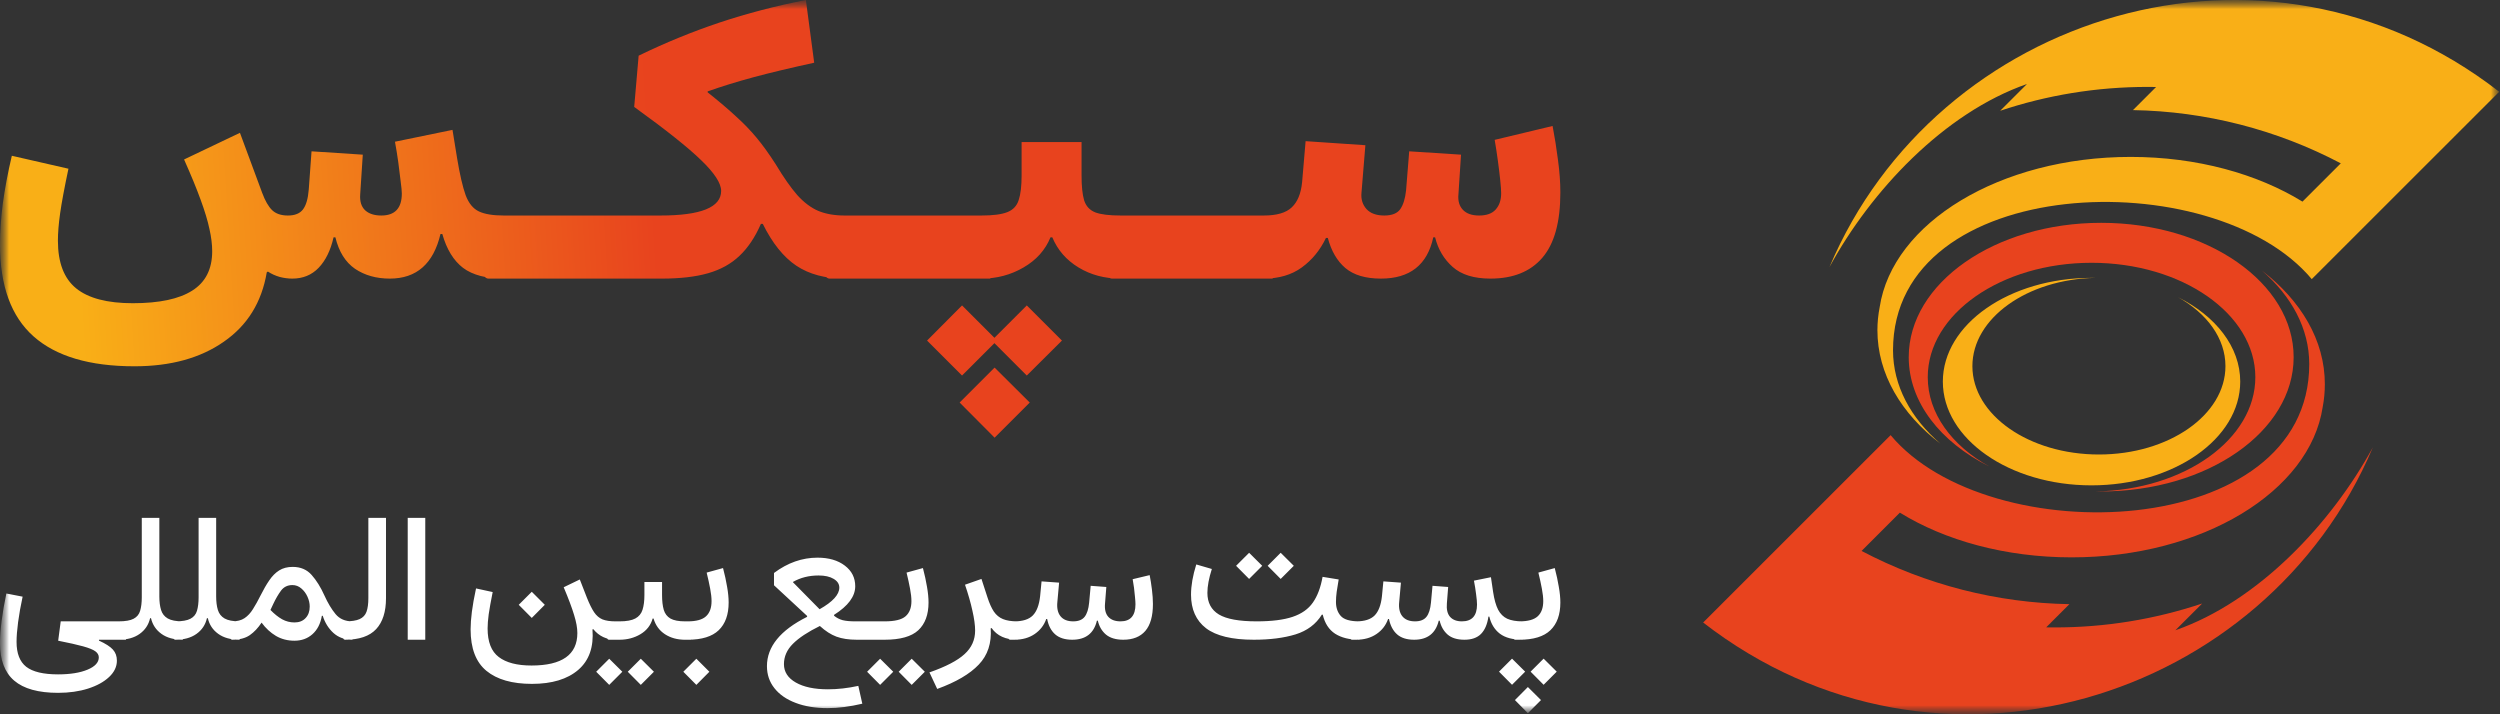
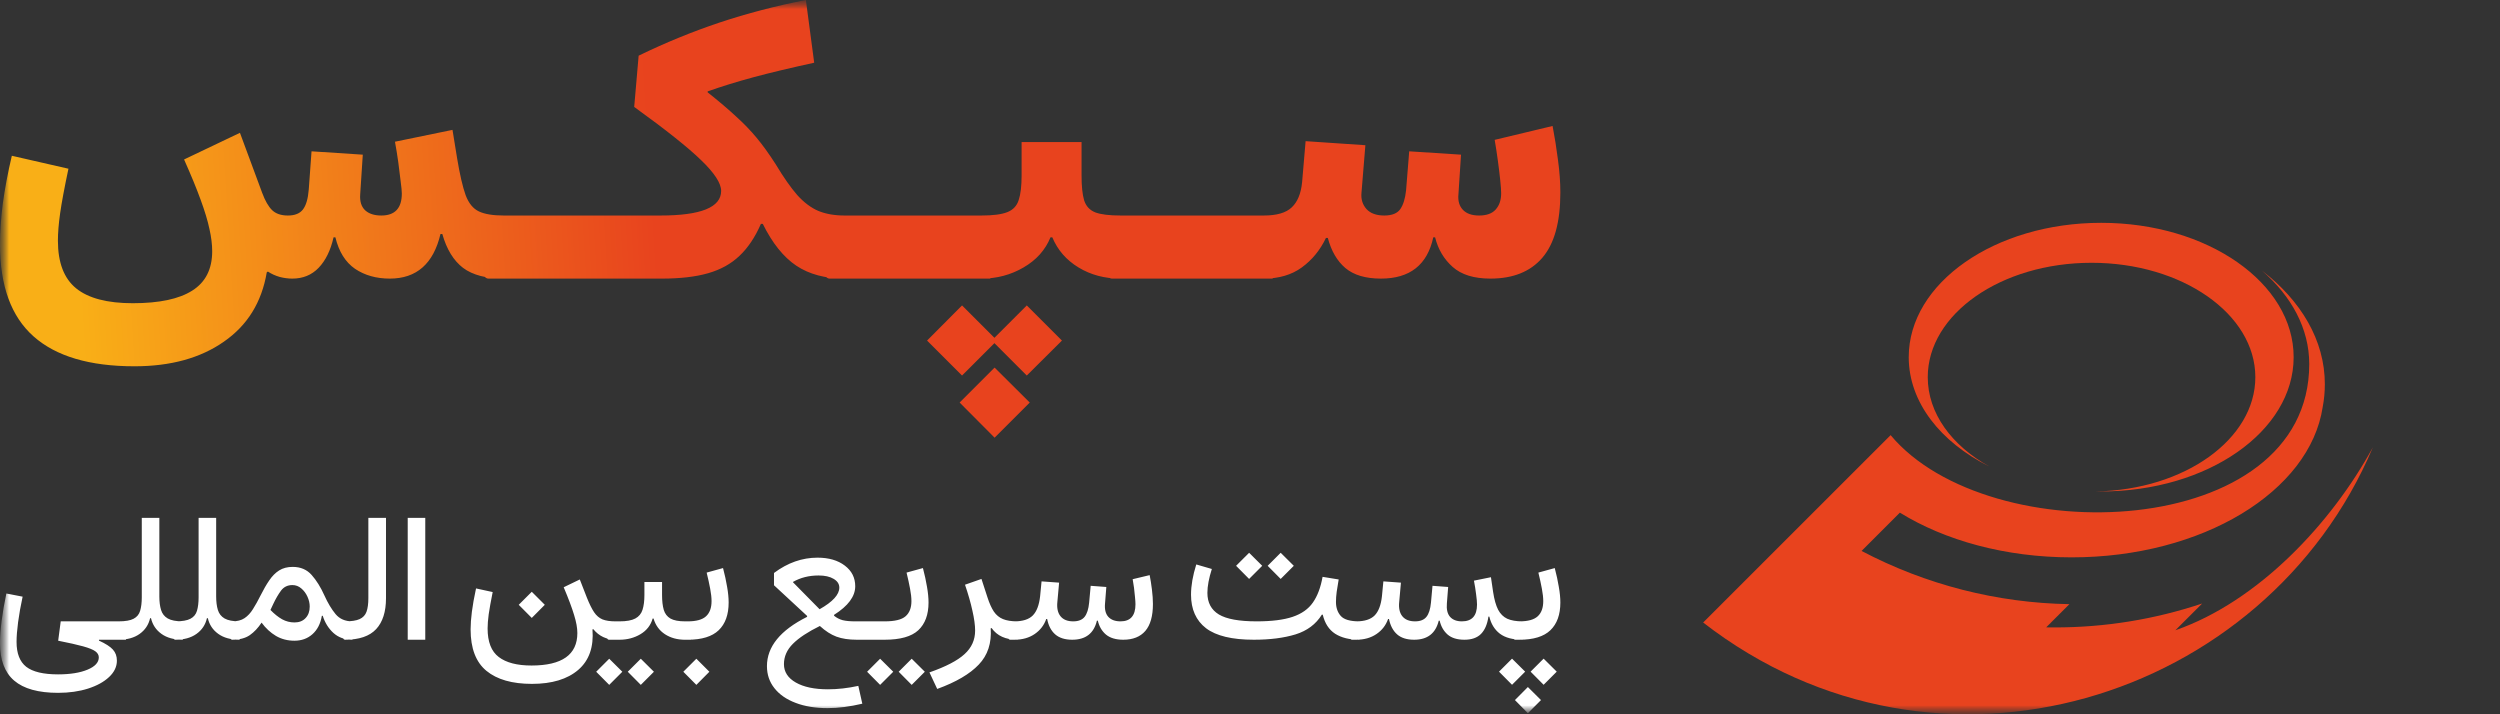
<svg xmlns="http://www.w3.org/2000/svg" width="140" height="40" viewBox="0 0 140 40" fill="none">
  <rect x="0" y="0" width="140" height="40" fill="#333333" stroke="none" />
  <g clip-path="url(#clip0_896_2)">
    <mask id="mask0_896_2" style="mask-type:luminance" maskUnits="userSpaceOnUse" x="0" y="0" width="140" height="40">
      <path d="M140 0H0V40H140V0Z" fill="white" />
    </mask>
    <g mask="url(#mask0_896_2)">
      <mask id="mask1_896_2" style="mask-type:luminance" maskUnits="userSpaceOnUse" x="0" y="0" width="140" height="40">
        <path d="M140 0H0V40H140V0Z" fill="white" />
      </mask>
      <g mask="url(#mask1_896_2)">
        <path d="M24.667 13.105C24.273 14.77 23.327 15.602 21.828 15.602C21.075 15.602 20.426 15.419 19.881 15.053C19.342 14.68 18.976 14.093 18.782 13.292H18.679C18.513 14.024 18.233 14.594 17.84 15.001C17.453 15.402 16.962 15.602 16.369 15.602C16.141 15.602 15.906 15.571 15.664 15.509C15.422 15.44 15.201 15.339 15.001 15.208L14.939 15.25C14.656 16.928 13.854 18.223 12.535 19.135C11.223 20.053 9.555 20.512 7.532 20.512C5.018 20.512 3.132 19.953 1.875 18.834C0.625 17.722 0 16.009 0 13.696C0 12.998 0.052 12.238 0.155 11.416C0.266 10.588 0.435 9.69 0.663 8.723L3.833 9.448C3.605 10.525 3.45 11.358 3.367 11.945C3.284 12.532 3.243 13.043 3.243 13.478C3.243 14.707 3.584 15.598 4.268 16.151C4.952 16.703 6.009 16.98 7.438 16.98C8.916 16.98 10.025 16.745 10.764 16.275C11.51 15.806 11.883 15.07 11.883 14.069C11.883 13.689 11.831 13.271 11.727 12.815C11.631 12.359 11.468 11.821 11.24 11.199C11.012 10.57 10.702 9.814 10.308 8.93L13.437 7.438L14.68 10.795C14.846 11.244 15.032 11.568 15.239 11.769C15.447 11.969 15.74 12.069 16.12 12.069C16.507 12.069 16.786 11.959 16.959 11.738C17.139 11.51 17.249 11.133 17.291 10.608L17.446 8.474L20.316 8.661L20.171 10.888C20.143 11.275 20.233 11.568 20.44 11.769C20.654 11.969 20.958 12.069 21.352 12.069C22.118 12.069 22.502 11.658 22.502 10.836C22.502 10.705 22.481 10.484 22.439 10.173C22.405 9.856 22.36 9.497 22.305 9.096C22.25 8.695 22.187 8.309 22.118 7.936L25.34 7.273L25.599 8.868C25.751 9.78 25.91 10.467 26.076 10.93C26.248 11.386 26.497 11.689 26.822 11.841C27.146 11.993 27.609 12.069 28.21 12.069V15.602C27.229 15.602 26.469 15.402 25.931 15.001C25.399 14.594 25.012 13.961 24.77 13.105H24.667ZM27.361 12.069H36.354V15.602H27.361C27.209 15.602 27.092 15.485 27.009 15.25C26.926 15.008 26.885 14.531 26.885 13.82C26.885 13.109 26.926 12.639 27.009 12.411C27.092 12.183 27.209 12.069 27.361 12.069ZM42.612 12.535C42.287 13.281 41.886 13.879 41.41 14.328C40.94 14.777 40.353 15.101 39.649 15.302C38.951 15.502 38.091 15.602 37.069 15.602H35.505C35.339 15.602 35.218 15.467 35.142 15.198C35.066 14.922 35.028 14.469 35.028 13.841C35.028 13.205 35.066 12.753 35.142 12.484C35.218 12.207 35.339 12.069 35.505 12.069H36.986C39.252 12.069 40.384 11.61 40.384 10.691C40.384 10.263 40.011 9.69 39.266 8.972C38.526 8.253 37.276 7.259 35.515 5.988L35.764 3.118C37.256 2.393 38.765 1.775 40.291 1.264C41.824 0.753 43.437 0.332 45.129 0L45.595 3.512C44.235 3.809 43.095 4.082 42.177 4.33C41.258 4.579 40.408 4.841 39.628 5.118V5.17C40.27 5.681 40.802 6.133 41.224 6.527C41.652 6.913 42.035 7.311 42.373 7.718C42.712 8.126 43.068 8.619 43.44 9.2C43.876 9.925 44.276 10.498 44.642 10.919C45.015 11.334 45.409 11.631 45.823 11.81C46.245 11.983 46.735 12.069 47.294 12.069H47.305V15.602H47.294C46.217 15.602 45.316 15.36 44.59 14.877C43.872 14.393 43.247 13.613 42.715 12.535H42.612ZM46.466 12.069H55.459V15.602H46.466C46.315 15.602 46.197 15.485 46.114 15.25C46.031 15.008 45.99 14.531 45.99 13.82C45.99 13.109 46.031 12.639 46.114 12.411C46.197 12.183 46.315 12.069 46.466 12.069ZM51.916 19.072L53.874 17.104L55.688 18.917L57.5 17.104L59.469 19.072L57.5 21.03L55.688 19.217L53.874 21.03L51.916 19.072ZM53.74 22.543L55.698 20.585L57.666 22.543L55.698 24.511L53.74 22.543ZM60.567 9.821C60.567 10.429 60.615 10.895 60.712 11.22C60.816 11.544 61.023 11.769 61.334 11.893C61.645 12.011 62.121 12.069 62.763 12.069H63.115V15.602H62.742C61.865 15.602 61.085 15.395 60.401 14.98C59.717 14.566 59.227 14.003 58.93 13.292H58.827C58.536 14.003 58.032 14.566 57.314 14.98C56.603 15.395 55.819 15.602 54.962 15.602H54.61C54.437 15.602 54.316 15.464 54.248 15.187C54.172 14.904 54.134 14.448 54.134 13.82C54.134 13.198 54.172 12.753 54.248 12.484C54.316 12.207 54.437 12.069 54.61 12.069H54.962C55.605 12.069 56.085 12.007 56.402 11.883C56.727 11.758 56.941 11.534 57.045 11.209C57.155 10.885 57.21 10.422 57.21 9.821V7.956H60.567V9.821ZM62.277 12.069H71.269V15.602H62.277C62.125 15.602 62.008 15.485 61.925 15.25C61.842 15.008 61.801 14.531 61.801 13.82C61.801 13.109 61.842 12.639 61.925 12.411C62.008 12.183 62.125 12.069 62.277 12.069ZM77.517 12.069C77.952 12.069 78.253 11.948 78.419 11.707C78.584 11.465 78.692 11.116 78.74 10.66L78.916 8.474L81.817 8.661L81.672 10.888C81.637 11.247 81.72 11.534 81.92 11.748C82.121 11.962 82.424 12.069 82.832 12.069C83.246 12.069 83.554 11.959 83.754 11.738C83.961 11.51 84.065 11.206 84.065 10.826C84.065 10.667 84.047 10.422 84.013 10.09C83.978 9.752 83.933 9.382 83.878 8.982C83.823 8.574 83.764 8.191 83.702 7.832L86.945 7.055C87.063 7.663 87.162 8.295 87.246 8.951C87.335 9.6 87.38 10.211 87.38 10.785C87.38 12.442 87.041 13.661 86.364 14.442C85.695 15.215 84.728 15.602 83.464 15.602C82.545 15.602 81.841 15.384 81.35 14.949C80.86 14.514 80.532 13.961 80.366 13.292H80.263C79.931 14.832 78.954 15.602 77.331 15.602C76.475 15.602 75.811 15.405 75.342 15.011C74.879 14.618 74.551 14.055 74.358 13.323H74.254C73.929 14.006 73.477 14.559 72.897 14.98C72.324 15.395 71.616 15.602 70.773 15.602H70.421C70.255 15.602 70.134 15.46 70.058 15.177C69.982 14.887 69.944 14.428 69.944 13.799C69.944 13.185 69.982 12.742 70.058 12.473C70.134 12.204 70.255 12.069 70.421 12.069H70.773C71.498 12.069 72.02 11.917 72.337 11.613C72.662 11.309 72.855 10.84 72.918 10.204L73.114 7.905L76.461 8.132L76.243 10.795C76.209 11.154 76.302 11.458 76.523 11.707C76.744 11.948 77.075 12.069 77.517 12.069Z" fill="url(#paint0_linear_896_2)" />
-         <path d="M5.543 35.875C5.914 36.044 6.174 36.211 6.323 36.377C6.472 36.542 6.546 36.748 6.546 36.995C6.546 37.333 6.401 37.639 6.11 37.912C5.82 38.186 5.426 38.402 4.93 38.561C4.433 38.719 3.874 38.799 3.253 38.799C2.148 38.799 1.329 38.571 0.795 38.115C0.265 37.662 0 36.963 0 36.017C0 35.659 0.03 35.242 0.091 34.766C0.152 34.289 0.24 33.779 0.355 33.236L1.267 33.413C1.155 33.93 1.071 34.406 1.013 34.842C0.956 35.274 0.927 35.642 0.927 35.946C0.927 36.591 1.108 37.056 1.469 37.34C1.834 37.623 2.429 37.765 3.253 37.765C3.928 37.765 4.477 37.677 4.899 37.502C5.322 37.326 5.533 37.096 5.533 36.813C5.533 36.681 5.468 36.568 5.34 36.473C5.212 36.379 4.982 36.286 4.651 36.194C4.323 36.103 3.859 35.999 3.258 35.88L3.4 34.796H7.053V35.825H5.543V35.875ZM8.406 34.619C8.321 34.987 8.125 35.281 7.818 35.5C7.514 35.717 7.121 35.825 6.638 35.825C6.584 35.825 6.543 35.788 6.516 35.713C6.486 35.639 6.47 35.504 6.47 35.308C6.47 35.115 6.486 34.982 6.516 34.908C6.543 34.833 6.584 34.796 6.638 34.796C7.019 34.796 7.301 34.747 7.484 34.649C7.669 34.551 7.791 34.403 7.848 34.203C7.909 34.001 7.94 33.749 7.94 33.449V29H8.923V33.398C8.923 33.695 8.955 33.948 9.019 34.158C9.083 34.367 9.208 34.526 9.394 34.634C9.583 34.742 9.862 34.796 10.23 34.796H10.235V35.825H10.23C9.74 35.825 9.343 35.715 9.039 35.495C8.735 35.276 8.541 34.984 8.456 34.619H8.406ZM11.588 34.619C11.504 34.987 11.308 35.281 11 35.5C10.696 35.717 10.303 35.825 9.82 35.825C9.766 35.825 9.725 35.788 9.698 35.713C9.668 35.639 9.653 35.504 9.653 35.308C9.653 35.115 9.668 34.982 9.698 34.908C9.725 34.833 9.766 34.796 9.82 34.796C10.201 34.796 10.483 34.747 10.666 34.649C10.852 34.551 10.973 34.403 11.031 34.203C11.091 34.001 11.122 33.749 11.122 33.449V29H12.105V33.398C12.105 33.695 12.137 33.948 12.201 34.158C12.265 34.367 12.39 34.526 12.576 34.634C12.765 34.742 13.044 34.796 13.412 34.796H13.417V35.825H13.412C12.922 35.825 12.525 35.715 12.221 35.495C11.917 35.276 11.723 34.984 11.639 34.619H11.588ZM13.002 34.796C13.282 34.796 13.512 34.737 13.691 34.619C13.873 34.497 14.032 34.327 14.167 34.107C14.306 33.888 14.448 33.633 14.593 33.342C14.755 33.018 14.917 32.737 15.079 32.501C15.241 32.261 15.425 32.075 15.632 31.944C15.841 31.812 16.094 31.746 16.392 31.746C16.834 31.746 17.189 31.898 17.456 32.202C17.722 32.503 17.959 32.883 18.165 33.342C18.357 33.768 18.567 34.117 18.793 34.391C19.019 34.661 19.332 34.796 19.73 34.796H19.735V35.825H19.73C19.305 35.825 18.952 35.698 18.671 35.445C18.394 35.191 18.195 34.87 18.073 34.482L18.023 34.487C17.949 34.926 17.773 35.269 17.496 35.516C17.222 35.759 16.886 35.88 16.488 35.88C16.106 35.88 15.761 35.791 15.454 35.612C15.147 35.429 14.878 35.181 14.649 34.867C14.453 35.164 14.232 35.399 13.985 35.571C13.738 35.74 13.411 35.825 13.002 35.825C12.89 35.825 12.835 35.652 12.835 35.308C12.835 34.967 12.89 34.796 13.002 34.796ZM15.145 34.158C15.365 34.384 15.582 34.558 15.799 34.68C16.015 34.798 16.246 34.857 16.493 34.857C16.753 34.857 16.959 34.776 17.111 34.614C17.266 34.452 17.344 34.237 17.344 33.97C17.344 33.785 17.302 33.599 17.217 33.413C17.133 33.227 17.018 33.074 16.873 32.952C16.728 32.827 16.562 32.764 16.376 32.764C16.106 32.764 15.893 32.867 15.738 33.074C15.586 33.279 15.441 33.529 15.302 33.823L15.145 34.158ZM19.325 34.796C19.683 34.796 19.955 34.754 20.141 34.669C20.33 34.582 20.459 34.443 20.526 34.254C20.594 34.062 20.628 33.81 20.628 33.499V29H21.616V33.499C21.616 34.259 21.431 34.837 21.063 35.232C20.695 35.627 20.116 35.825 19.325 35.825C19.271 35.825 19.229 35.788 19.199 35.713C19.168 35.639 19.153 35.504 19.153 35.308C19.153 35.115 19.168 34.982 19.199 34.908C19.229 34.833 19.271 34.796 19.325 34.796ZM23.815 35.825H22.832V29H23.815V35.825ZM29.049 33.869L29.779 33.139L30.509 33.869L29.779 34.604L29.049 33.869ZM26.658 32.952L27.59 33.155C27.485 33.678 27.411 34.093 27.367 34.401C27.327 34.708 27.306 34.972 27.306 35.191C27.306 35.945 27.514 36.478 27.93 36.792C28.345 37.11 28.956 37.269 29.764 37.269C31.476 37.269 32.332 36.662 32.332 35.45C32.332 35.169 32.272 34.833 32.15 34.441C32.032 34.046 31.838 33.528 31.567 32.886L32.469 32.45L32.87 33.479C33.008 33.823 33.141 34.092 33.27 34.285C33.398 34.474 33.553 34.607 33.736 34.685C33.922 34.759 34.165 34.796 34.465 34.796H34.511V35.825H34.496C33.969 35.825 33.545 35.627 33.224 35.232L33.178 35.247C33.256 36.233 32.991 36.988 32.383 37.512C31.775 38.035 30.91 38.297 29.789 38.297C28.681 38.297 27.832 38.054 27.241 37.568C26.649 37.081 26.354 36.308 26.354 35.247C26.354 34.957 26.378 34.627 26.425 34.259C26.472 33.888 26.55 33.452 26.658 32.952ZM33.387 37.618L34.116 36.889L34.851 37.618L34.116 38.353L33.387 37.618ZM35.155 37.618L35.885 36.889L36.619 37.618L35.885 38.353L35.155 37.618ZM37.075 32.592V33.322C37.075 33.656 37.107 33.933 37.171 34.153C37.236 34.369 37.361 34.531 37.546 34.639C37.732 34.744 38.006 34.796 38.367 34.796H38.691V35.825H38.357C37.928 35.825 37.555 35.722 37.237 35.516C36.923 35.31 36.71 35.017 36.599 34.639H36.548C36.44 35.017 36.212 35.31 35.864 35.516C35.516 35.722 35.126 35.825 34.694 35.825H34.101C33.99 35.825 33.934 35.652 33.934 35.308C33.934 34.967 33.99 34.796 34.101 34.796H34.694C35.086 34.796 35.381 34.742 35.581 34.634C35.78 34.526 35.913 34.364 35.981 34.148C36.052 33.928 36.087 33.653 36.087 33.322V32.592H37.075ZM40.49 31.812C40.588 32.184 40.664 32.533 40.718 32.861C40.776 33.188 40.804 33.482 40.804 33.742C40.804 34.418 40.619 34.935 40.247 35.293C39.879 35.647 39.301 35.825 38.514 35.825H38.276C38.165 35.825 38.109 35.652 38.109 35.308C38.109 34.967 38.165 34.796 38.276 34.796H38.514C38.991 34.796 39.332 34.702 39.538 34.512C39.744 34.323 39.847 34.039 39.847 33.661C39.847 33.472 39.822 33.242 39.771 32.972C39.72 32.699 39.654 32.396 39.573 32.065L40.49 31.812ZM38.266 37.618L38.996 36.889L39.725 37.618L38.996 38.353L38.266 37.618ZM47.893 32.83C47.893 33.398 47.498 33.931 46.708 34.431V34.482C46.853 34.6 47.014 34.683 47.189 34.73C47.368 34.774 47.601 34.796 47.888 34.796H48.587V35.825H47.98C47.53 35.825 47.15 35.767 46.84 35.652C46.532 35.538 46.223 35.338 45.912 35.055C45.24 35.386 44.737 35.718 44.403 36.053C44.068 36.387 43.901 36.767 43.901 37.193C43.901 37.625 44.122 37.968 44.565 38.221C45.007 38.474 45.607 38.601 46.363 38.601C46.914 38.601 47.481 38.537 48.066 38.409L48.289 39.407C47.593 39.572 46.946 39.655 46.348 39.655C45.662 39.655 45.065 39.557 44.555 39.361C44.044 39.169 43.649 38.895 43.369 38.54C43.089 38.189 42.949 37.777 42.949 37.304C42.949 36.213 43.698 35.293 45.198 34.543V34.492L43.344 32.775V32.086C44.107 31.515 44.919 31.229 45.781 31.229C46.412 31.229 46.922 31.378 47.311 31.675C47.699 31.969 47.893 32.354 47.893 32.83ZM47.002 32.906C47.002 32.704 46.895 32.54 46.682 32.415C46.473 32.29 46.193 32.227 45.842 32.227C45.304 32.227 44.826 32.347 44.408 32.587V32.607L45.897 34.117C46.634 33.702 47.002 33.298 47.002 32.906ZM48.558 37.618L49.287 36.889L50.022 37.618L49.287 38.353L48.558 37.618ZM50.326 37.618L51.055 36.889L51.79 37.618L51.055 38.353L50.326 37.618ZM51.684 31.812C51.782 32.184 51.858 32.533 51.912 32.861C51.969 33.188 51.998 33.482 51.998 33.742C51.998 34.418 51.807 34.935 51.425 35.293C51.044 35.647 50.415 35.825 49.541 35.825H48.178C48.066 35.825 48.01 35.652 48.01 35.308C48.01 34.967 48.066 34.796 48.178 34.796H49.541C50.105 34.796 50.495 34.702 50.711 34.512C50.93 34.323 51.04 34.039 51.04 33.661C51.04 33.472 51.015 33.242 50.964 32.972C50.913 32.699 50.848 32.396 50.767 32.065L51.684 31.812ZM54.04 32.744L54.962 32.42L55.297 33.449C55.404 33.783 55.525 34.05 55.656 34.249C55.791 34.445 55.962 34.585 56.168 34.669C56.374 34.754 56.642 34.796 56.973 34.796H56.978V35.825H56.973C56.318 35.825 55.837 35.607 55.529 35.171L55.479 35.186C55.536 36.017 55.313 36.694 54.81 37.218C54.31 37.745 53.535 38.199 52.484 38.581L52.049 37.654C52.968 37.333 53.623 36.992 54.015 36.63C54.41 36.272 54.607 35.833 54.607 35.313C54.607 35.016 54.557 34.644 54.455 34.198C54.358 33.752 54.219 33.268 54.04 32.744ZM60.1 34.796C60.39 34.796 60.603 34.712 60.738 34.543C60.873 34.371 60.958 34.105 60.992 33.747L61.078 32.805L61.954 32.871L61.883 33.778C61.85 34.115 61.91 34.371 62.066 34.543C62.221 34.712 62.449 34.796 62.75 34.796C63.307 34.796 63.586 34.477 63.586 33.839C63.586 33.737 63.577 33.604 63.56 33.438C63.547 33.269 63.528 33.096 63.505 32.916C63.481 32.734 63.456 32.574 63.429 32.435L64.381 32.207C64.428 32.444 64.471 32.712 64.508 33.013C64.545 33.313 64.564 33.584 64.564 33.823C64.564 34.499 64.422 35.002 64.138 35.333C63.854 35.661 63.442 35.825 62.902 35.825C62.49 35.825 62.167 35.728 61.934 35.536C61.704 35.34 61.552 35.08 61.478 34.756H61.427C61.258 35.468 60.797 35.825 60.044 35.825C59.636 35.825 59.316 35.723 59.087 35.521C58.86 35.318 58.712 35.033 58.641 34.664H58.59C58.468 35.012 58.252 35.293 57.942 35.505C57.631 35.718 57.253 35.825 56.807 35.825H56.569C56.457 35.825 56.401 35.651 56.401 35.303C56.401 34.965 56.457 34.796 56.569 34.796H56.807C57.273 34.796 57.616 34.686 57.835 34.467C58.055 34.244 58.191 33.886 58.246 33.393L58.327 32.557L59.31 32.628L59.213 33.702C59.176 34.046 59.234 34.315 59.386 34.507C59.541 34.7 59.779 34.796 60.1 34.796ZM74.966 32.45C74.922 32.707 74.885 32.937 74.855 33.139C74.828 33.342 74.814 33.531 74.814 33.707C74.814 34.028 74.903 34.289 75.082 34.492C75.261 34.695 75.608 34.796 76.121 34.796H76.126V35.825H76.121C75.571 35.825 75.12 35.713 74.768 35.49C74.421 35.264 74.189 34.908 74.074 34.421H74.024C73.693 34.955 73.201 35.323 72.549 35.526C71.901 35.725 71.122 35.825 70.214 35.825C68.994 35.825 68.103 35.61 67.538 35.181C66.978 34.749 66.697 34.122 66.697 33.301C66.697 32.798 66.795 32.234 66.991 31.609L67.863 31.863C67.697 32.386 67.614 32.832 67.614 33.2C67.614 33.747 67.829 34.151 68.258 34.411C68.687 34.668 69.391 34.796 70.371 34.796C71.215 34.796 71.887 34.712 72.387 34.543C72.89 34.374 73.269 34.107 73.522 33.742C73.779 33.374 73.959 32.895 74.064 32.303L74.966 32.45ZM69.221 31.685L69.95 30.956L70.685 31.685L69.95 32.42L69.221 31.685ZM70.989 31.685L71.718 30.956L72.453 31.685L71.718 32.42L70.989 31.685ZM83.352 34.528C83.291 34.957 83.152 35.281 82.936 35.5C82.72 35.717 82.411 35.825 82.009 35.825C81.603 35.825 81.29 35.728 81.067 35.536C80.844 35.34 80.695 35.08 80.621 34.756H80.57C80.398 35.468 79.938 35.825 79.192 35.825C78.78 35.825 78.461 35.723 78.234 35.521C78.008 35.318 77.858 35.033 77.783 34.664H77.733C77.611 35.012 77.395 35.293 77.084 35.505C76.773 35.718 76.395 35.825 75.949 35.825H75.711C75.6 35.825 75.544 35.651 75.544 35.303C75.544 34.965 75.6 34.796 75.711 34.796H75.949C76.415 34.796 76.758 34.686 76.978 34.467C77.197 34.244 77.334 33.886 77.388 33.393L77.469 32.557L78.452 32.628L78.356 33.702C78.319 34.046 78.376 34.315 78.528 34.507C78.684 34.7 78.922 34.796 79.243 34.796C79.533 34.796 79.746 34.712 79.881 34.543C80.016 34.374 80.1 34.109 80.134 33.747L80.22 32.805L81.097 32.871L81.026 33.778C80.996 34.119 81.055 34.374 81.203 34.543C81.355 34.712 81.576 34.796 81.867 34.796C82.431 34.796 82.713 34.482 82.713 33.854C82.713 33.719 82.696 33.528 82.662 33.281C82.632 33.031 82.591 32.776 82.541 32.516L83.493 32.324L83.615 33.155C83.679 33.573 83.772 33.903 83.894 34.143C84.019 34.379 84.189 34.548 84.405 34.649C84.625 34.747 84.909 34.796 85.256 34.796H85.267V35.825H85.256C84.713 35.825 84.29 35.712 83.99 35.485C83.693 35.255 83.497 34.936 83.402 34.528H83.352ZM85.713 37.613L86.443 36.884L87.177 37.613L86.443 38.348L85.713 37.613ZM83.945 37.613L84.674 36.884L85.409 37.613L84.674 38.348L83.945 37.613ZM84.836 39.204L85.561 38.474L86.296 39.204L85.561 39.939L84.836 39.204ZM87.066 31.812C87.164 32.184 87.24 32.533 87.293 32.861C87.352 33.188 87.38 33.482 87.38 33.742C87.38 34.418 87.194 34.935 86.822 35.293C86.454 35.647 85.877 35.825 85.09 35.825H84.852C84.74 35.825 84.684 35.652 84.684 35.308C84.684 34.967 84.74 34.796 84.852 34.796H85.09C85.566 34.796 85.907 34.702 86.113 34.512C86.319 34.323 86.422 34.039 86.422 33.661C86.422 33.472 86.397 33.242 86.346 32.972C86.296 32.699 86.23 32.396 86.149 32.065L87.066 31.812Z" fill="white" />
-         <path fill-rule="evenodd" clip-rule="evenodd" d="M131.084 9.147C127.492 7.255 123.506 6.234 119.446 6.166L120.741 4.872C120.586 4.867 120.428 4.867 120.268 4.867C117.385 4.867 114.604 5.335 112.01 6.204L113.51 4.704C108.86 6.325 104.765 10.698 102.451 14.954C108.434 0.789 126.822 -5.05 139.955 5.139L129.458 15.631C123.952 9.044 106.009 9.689 106.009 19.617C106.009 21.598 107.004 23.42 108.668 24.849C106.471 23.172 105.135 20.939 105.135 18.486C105.136 18.056 105.179 17.628 105.261 17.206C105.976 12.478 111.996 8.787 119.321 8.787C123.036 8.787 126.415 9.74 128.939 11.291L131.084 9.147ZM117.123 27.18C112.525 27.18 108.799 24.578 108.799 21.369C108.799 18.165 112.525 15.561 117.123 15.561H117.343C113.52 15.636 110.454 17.823 110.454 20.504C110.454 23.237 113.628 25.452 117.54 25.452C121.456 25.452 124.625 23.237 124.625 20.504C124.625 18.944 123.588 17.552 121.971 16.645C124.079 17.701 125.453 19.42 125.453 21.369C125.453 24.578 121.723 27.18 117.123 27.18Z" fill="#F9AF17" />
+         <path d="M5.543 35.875C5.914 36.044 6.174 36.211 6.323 36.377C6.472 36.542 6.546 36.748 6.546 36.995C6.546 37.333 6.401 37.639 6.11 37.912C5.82 38.186 5.426 38.402 4.93 38.561C4.433 38.719 3.874 38.799 3.253 38.799C2.148 38.799 1.329 38.571 0.795 38.115C0.265 37.662 0 36.963 0 36.017C0 35.659 0.03 35.242 0.091 34.766C0.152 34.289 0.24 33.779 0.355 33.236L1.267 33.413C1.155 33.93 1.071 34.406 1.013 34.842C0.956 35.274 0.927 35.642 0.927 35.946C0.927 36.591 1.108 37.056 1.469 37.34C1.834 37.623 2.429 37.765 3.253 37.765C3.928 37.765 4.477 37.677 4.899 37.502C5.322 37.326 5.533 37.096 5.533 36.813C5.533 36.681 5.468 36.568 5.34 36.473C5.212 36.379 4.982 36.286 4.651 36.194C4.323 36.103 3.859 35.999 3.258 35.88L3.4 34.796H7.053V35.825H5.543V35.875ZM8.406 34.619C8.321 34.987 8.125 35.281 7.818 35.5C7.514 35.717 7.121 35.825 6.638 35.825C6.584 35.825 6.543 35.788 6.516 35.713C6.486 35.639 6.47 35.504 6.47 35.308C6.47 35.115 6.486 34.982 6.516 34.908C6.543 34.833 6.584 34.796 6.638 34.796C7.019 34.796 7.301 34.747 7.484 34.649C7.669 34.551 7.791 34.403 7.848 34.203C7.909 34.001 7.94 33.749 7.94 33.449V29H8.923V33.398C8.923 33.695 8.955 33.948 9.019 34.158C9.083 34.367 9.208 34.526 9.394 34.634C9.583 34.742 9.862 34.796 10.23 34.796H10.235V35.825H10.23C9.74 35.825 9.343 35.715 9.039 35.495C8.735 35.276 8.541 34.984 8.456 34.619H8.406ZM11.588 34.619C11.504 34.987 11.308 35.281 11 35.5C10.696 35.717 10.303 35.825 9.82 35.825C9.766 35.825 9.725 35.788 9.698 35.713C9.668 35.639 9.653 35.504 9.653 35.308C9.653 35.115 9.668 34.982 9.698 34.908C9.725 34.833 9.766 34.796 9.82 34.796C10.201 34.796 10.483 34.747 10.666 34.649C10.852 34.551 10.973 34.403 11.031 34.203C11.091 34.001 11.122 33.749 11.122 33.449V29H12.105V33.398C12.105 33.695 12.137 33.948 12.201 34.158C12.265 34.367 12.39 34.526 12.576 34.634C12.765 34.742 13.044 34.796 13.412 34.796H13.417V35.825H13.412C12.922 35.825 12.525 35.715 12.221 35.495C11.917 35.276 11.723 34.984 11.639 34.619H11.588ZM13.002 34.796C13.282 34.796 13.512 34.737 13.691 34.619C13.873 34.497 14.032 34.327 14.167 34.107C14.306 33.888 14.448 33.633 14.593 33.342C14.755 33.018 14.917 32.737 15.079 32.501C15.241 32.261 15.425 32.075 15.632 31.944C15.841 31.812 16.094 31.746 16.392 31.746C16.834 31.746 17.189 31.898 17.456 32.202C17.722 32.503 17.959 32.883 18.165 33.342C18.357 33.768 18.567 34.117 18.793 34.391C19.019 34.661 19.332 34.796 19.73 34.796H19.735V35.825H19.73C19.305 35.825 18.952 35.698 18.671 35.445C18.394 35.191 18.195 34.87 18.073 34.482L18.023 34.487C17.949 34.926 17.773 35.269 17.496 35.516C17.222 35.759 16.886 35.88 16.488 35.88C16.106 35.88 15.761 35.791 15.454 35.612C15.147 35.429 14.878 35.181 14.649 34.867C14.453 35.164 14.232 35.399 13.985 35.571C13.738 35.74 13.411 35.825 13.002 35.825C12.89 35.825 12.835 35.652 12.835 35.308C12.835 34.967 12.89 34.796 13.002 34.796ZM15.145 34.158C15.365 34.384 15.582 34.558 15.799 34.68C16.015 34.798 16.246 34.857 16.493 34.857C16.753 34.857 16.959 34.776 17.111 34.614C17.266 34.452 17.344 34.237 17.344 33.97C17.344 33.785 17.302 33.599 17.217 33.413C17.133 33.227 17.018 33.074 16.873 32.952C16.728 32.827 16.562 32.764 16.376 32.764C16.106 32.764 15.893 32.867 15.738 33.074C15.586 33.279 15.441 33.529 15.302 33.823L15.145 34.158ZM19.325 34.796C19.683 34.796 19.955 34.754 20.141 34.669C20.33 34.582 20.459 34.443 20.526 34.254C20.594 34.062 20.628 33.81 20.628 33.499V29H21.616V33.499C21.616 34.259 21.431 34.837 21.063 35.232C20.695 35.627 20.116 35.825 19.325 35.825C19.271 35.825 19.229 35.788 19.199 35.713C19.168 35.639 19.153 35.504 19.153 35.308C19.153 35.115 19.168 34.982 19.199 34.908C19.229 34.833 19.271 34.796 19.325 34.796ZM23.815 35.825H22.832V29H23.815V35.825ZM29.049 33.869L29.779 33.139L30.509 33.869L29.779 34.604L29.049 33.869ZM26.658 32.952L27.59 33.155C27.485 33.678 27.411 34.093 27.367 34.401C27.327 34.708 27.306 34.972 27.306 35.191C27.306 35.945 27.514 36.478 27.93 36.792C28.345 37.11 28.956 37.269 29.764 37.269C31.476 37.269 32.332 36.662 32.332 35.45C32.332 35.169 32.272 34.833 32.15 34.441C32.032 34.046 31.838 33.528 31.567 32.886L32.469 32.45L32.87 33.479C33.008 33.823 33.141 34.092 33.27 34.285C33.398 34.474 33.553 34.607 33.736 34.685C33.922 34.759 34.165 34.796 34.465 34.796H34.511V35.825H34.496C33.969 35.825 33.545 35.627 33.224 35.232L33.178 35.247C33.256 36.233 32.991 36.988 32.383 37.512C31.775 38.035 30.91 38.297 29.789 38.297C28.681 38.297 27.832 38.054 27.241 37.568C26.649 37.081 26.354 36.308 26.354 35.247C26.354 34.957 26.378 34.627 26.425 34.259C26.472 33.888 26.55 33.452 26.658 32.952ZM33.387 37.618L34.116 36.889L34.851 37.618L34.116 38.353L33.387 37.618ZM35.155 37.618L35.885 36.889L36.619 37.618L35.885 38.353L35.155 37.618ZM37.075 32.592V33.322C37.075 33.656 37.107 33.933 37.171 34.153C37.236 34.369 37.361 34.531 37.546 34.639C37.732 34.744 38.006 34.796 38.367 34.796H38.691V35.825H38.357C37.928 35.825 37.555 35.722 37.237 35.516C36.923 35.31 36.71 35.017 36.599 34.639H36.548C36.44 35.017 36.212 35.31 35.864 35.516C35.516 35.722 35.126 35.825 34.694 35.825H34.101C33.99 35.825 33.934 35.652 33.934 35.308C33.934 34.967 33.99 34.796 34.101 34.796H34.694C35.086 34.796 35.381 34.742 35.581 34.634C35.78 34.526 35.913 34.364 35.981 34.148C36.052 33.928 36.087 33.653 36.087 33.322V32.592H37.075ZM40.49 31.812C40.588 32.184 40.664 32.533 40.718 32.861C40.776 33.188 40.804 33.482 40.804 33.742C40.804 34.418 40.619 34.935 40.247 35.293C39.879 35.647 39.301 35.825 38.514 35.825H38.276C38.165 35.825 38.109 35.652 38.109 35.308C38.109 34.967 38.165 34.796 38.276 34.796H38.514C38.991 34.796 39.332 34.702 39.538 34.512C39.744 34.323 39.847 34.039 39.847 33.661C39.847 33.472 39.822 33.242 39.771 32.972C39.72 32.699 39.654 32.396 39.573 32.065L40.49 31.812M38.266 37.618L38.996 36.889L39.725 37.618L38.996 38.353L38.266 37.618ZM47.893 32.83C47.893 33.398 47.498 33.931 46.708 34.431V34.482C46.853 34.6 47.014 34.683 47.189 34.73C47.368 34.774 47.601 34.796 47.888 34.796H48.587V35.825H47.98C47.53 35.825 47.15 35.767 46.84 35.652C46.532 35.538 46.223 35.338 45.912 35.055C45.24 35.386 44.737 35.718 44.403 36.053C44.068 36.387 43.901 36.767 43.901 37.193C43.901 37.625 44.122 37.968 44.565 38.221C45.007 38.474 45.607 38.601 46.363 38.601C46.914 38.601 47.481 38.537 48.066 38.409L48.289 39.407C47.593 39.572 46.946 39.655 46.348 39.655C45.662 39.655 45.065 39.557 44.555 39.361C44.044 39.169 43.649 38.895 43.369 38.54C43.089 38.189 42.949 37.777 42.949 37.304C42.949 36.213 43.698 35.293 45.198 34.543V34.492L43.344 32.775V32.086C44.107 31.515 44.919 31.229 45.781 31.229C46.412 31.229 46.922 31.378 47.311 31.675C47.699 31.969 47.893 32.354 47.893 32.83ZM47.002 32.906C47.002 32.704 46.895 32.54 46.682 32.415C46.473 32.29 46.193 32.227 45.842 32.227C45.304 32.227 44.826 32.347 44.408 32.587V32.607L45.897 34.117C46.634 33.702 47.002 33.298 47.002 32.906ZM48.558 37.618L49.287 36.889L50.022 37.618L49.287 38.353L48.558 37.618ZM50.326 37.618L51.055 36.889L51.79 37.618L51.055 38.353L50.326 37.618ZM51.684 31.812C51.782 32.184 51.858 32.533 51.912 32.861C51.969 33.188 51.998 33.482 51.998 33.742C51.998 34.418 51.807 34.935 51.425 35.293C51.044 35.647 50.415 35.825 49.541 35.825H48.178C48.066 35.825 48.01 35.652 48.01 35.308C48.01 34.967 48.066 34.796 48.178 34.796H49.541C50.105 34.796 50.495 34.702 50.711 34.512C50.93 34.323 51.04 34.039 51.04 33.661C51.04 33.472 51.015 33.242 50.964 32.972C50.913 32.699 50.848 32.396 50.767 32.065L51.684 31.812ZM54.04 32.744L54.962 32.42L55.297 33.449C55.404 33.783 55.525 34.05 55.656 34.249C55.791 34.445 55.962 34.585 56.168 34.669C56.374 34.754 56.642 34.796 56.973 34.796H56.978V35.825H56.973C56.318 35.825 55.837 35.607 55.529 35.171L55.479 35.186C55.536 36.017 55.313 36.694 54.81 37.218C54.31 37.745 53.535 38.199 52.484 38.581L52.049 37.654C52.968 37.333 53.623 36.992 54.015 36.63C54.41 36.272 54.607 35.833 54.607 35.313C54.607 35.016 54.557 34.644 54.455 34.198C54.358 33.752 54.219 33.268 54.04 32.744ZM60.1 34.796C60.39 34.796 60.603 34.712 60.738 34.543C60.873 34.371 60.958 34.105 60.992 33.747L61.078 32.805L61.954 32.871L61.883 33.778C61.85 34.115 61.91 34.371 62.066 34.543C62.221 34.712 62.449 34.796 62.75 34.796C63.307 34.796 63.586 34.477 63.586 33.839C63.586 33.737 63.577 33.604 63.56 33.438C63.547 33.269 63.528 33.096 63.505 32.916C63.481 32.734 63.456 32.574 63.429 32.435L64.381 32.207C64.428 32.444 64.471 32.712 64.508 33.013C64.545 33.313 64.564 33.584 64.564 33.823C64.564 34.499 64.422 35.002 64.138 35.333C63.854 35.661 63.442 35.825 62.902 35.825C62.49 35.825 62.167 35.728 61.934 35.536C61.704 35.34 61.552 35.08 61.478 34.756H61.427C61.258 35.468 60.797 35.825 60.044 35.825C59.636 35.825 59.316 35.723 59.087 35.521C58.86 35.318 58.712 35.033 58.641 34.664H58.59C58.468 35.012 58.252 35.293 57.942 35.505C57.631 35.718 57.253 35.825 56.807 35.825H56.569C56.457 35.825 56.401 35.651 56.401 35.303C56.401 34.965 56.457 34.796 56.569 34.796H56.807C57.273 34.796 57.616 34.686 57.835 34.467C58.055 34.244 58.191 33.886 58.246 33.393L58.327 32.557L59.31 32.628L59.213 33.702C59.176 34.046 59.234 34.315 59.386 34.507C59.541 34.7 59.779 34.796 60.1 34.796ZM74.966 32.45C74.922 32.707 74.885 32.937 74.855 33.139C74.828 33.342 74.814 33.531 74.814 33.707C74.814 34.028 74.903 34.289 75.082 34.492C75.261 34.695 75.608 34.796 76.121 34.796H76.126V35.825H76.121C75.571 35.825 75.12 35.713 74.768 35.49C74.421 35.264 74.189 34.908 74.074 34.421H74.024C73.693 34.955 73.201 35.323 72.549 35.526C71.901 35.725 71.122 35.825 70.214 35.825C68.994 35.825 68.103 35.61 67.538 35.181C66.978 34.749 66.697 34.122 66.697 33.301C66.697 32.798 66.795 32.234 66.991 31.609L67.863 31.863C67.697 32.386 67.614 32.832 67.614 33.2C67.614 33.747 67.829 34.151 68.258 34.411C68.687 34.668 69.391 34.796 70.371 34.796C71.215 34.796 71.887 34.712 72.387 34.543C72.89 34.374 73.269 34.107 73.522 33.742C73.779 33.374 73.959 32.895 74.064 32.303L74.966 32.45ZM69.221 31.685L69.95 30.956L70.685 31.685L69.95 32.42L69.221 31.685ZM70.989 31.685L71.718 30.956L72.453 31.685L71.718 32.42L70.989 31.685ZM83.352 34.528C83.291 34.957 83.152 35.281 82.936 35.5C82.72 35.717 82.411 35.825 82.009 35.825C81.603 35.825 81.29 35.728 81.067 35.536C80.844 35.34 80.695 35.08 80.621 34.756H80.57C80.398 35.468 79.938 35.825 79.192 35.825C78.78 35.825 78.461 35.723 78.234 35.521C78.008 35.318 77.858 35.033 77.783 34.664H77.733C77.611 35.012 77.395 35.293 77.084 35.505C76.773 35.718 76.395 35.825 75.949 35.825H75.711C75.6 35.825 75.544 35.651 75.544 35.303C75.544 34.965 75.6 34.796 75.711 34.796H75.949C76.415 34.796 76.758 34.686 76.978 34.467C77.197 34.244 77.334 33.886 77.388 33.393L77.469 32.557L78.452 32.628L78.356 33.702C78.319 34.046 78.376 34.315 78.528 34.507C78.684 34.7 78.922 34.796 79.243 34.796C79.533 34.796 79.746 34.712 79.881 34.543C80.016 34.374 80.1 34.109 80.134 33.747L80.22 32.805L81.097 32.871L81.026 33.778C80.996 34.119 81.055 34.374 81.203 34.543C81.355 34.712 81.576 34.796 81.867 34.796C82.431 34.796 82.713 34.482 82.713 33.854C82.713 33.719 82.696 33.528 82.662 33.281C82.632 33.031 82.591 32.776 82.541 32.516L83.493 32.324L83.615 33.155C83.679 33.573 83.772 33.903 83.894 34.143C84.019 34.379 84.189 34.548 84.405 34.649C84.625 34.747 84.909 34.796 85.256 34.796H85.267V35.825H85.256C84.713 35.825 84.29 35.712 83.99 35.485C83.693 35.255 83.497 34.936 83.402 34.528H83.352ZM85.713 37.613L86.443 36.884L87.177 37.613L86.443 38.348L85.713 37.613ZM83.945 37.613L84.674 36.884L85.409 37.613L84.674 38.348L83.945 37.613ZM84.836 39.204L85.561 38.474L86.296 39.204L85.561 39.939L84.836 39.204ZM87.066 31.812C87.164 32.184 87.24 32.533 87.293 32.861C87.352 33.188 87.38 33.482 87.38 33.742C87.38 34.418 87.194 34.935 86.822 35.293C86.454 35.647 85.877 35.825 85.09 35.825H84.852C84.74 35.825 84.684 35.652 84.684 35.308C84.684 34.967 84.74 34.796 84.852 34.796H85.09C85.566 34.796 85.907 34.702 86.113 34.512C86.319 34.323 86.422 34.039 86.422 33.661C86.422 33.472 86.397 33.242 86.346 32.972C86.296 32.699 86.23 32.396 86.149 32.065L87.066 31.812Z" fill="white" />
        <path fill-rule="evenodd" clip-rule="evenodd" d="M104.248 30.853C107.84 32.744 111.826 33.765 115.886 33.833L114.587 35.132C114.745 35.132 114.904 35.136 115.063 35.136C117.871 35.139 120.66 34.686 123.322 33.796L121.821 35.295C126.467 33.679 130.566 29.301 132.88 25.051C126.897 39.211 108.51 45.05 95.377 34.861L105.874 24.368C111.381 30.955 129.318 30.311 129.318 20.387C129.318 18.402 128.323 16.58 126.663 15.15C128.856 16.832 130.191 19.061 130.191 21.513C130.191 21.945 130.151 22.375 130.07 22.799C129.351 27.525 123.331 31.212 116.012 31.212C112.296 31.212 108.912 30.264 106.393 28.708L104.248 30.853ZM117.666 12.478C123.621 12.478 128.444 15.847 128.444 20C128.444 24.158 123.621 27.521 117.666 27.521H117.381C122.331 27.428 126.299 24.597 126.299 21.121C126.299 17.584 122.195 14.716 117.129 14.716C112.063 14.716 107.954 17.584 107.954 21.121C107.954 23.145 109.295 24.947 111.394 26.12C108.665 24.756 106.889 22.523 106.889 20C106.889 15.848 111.713 12.478 117.667 12.478" fill="#E8431E" />
      </g>
    </g>
  </g>
  <defs>
    <linearGradient id="paint0_linear_896_2" x1="-6.349" y1="32.797" x2="76.924" y2="27.641" gradientUnits="userSpaceOnUse">
      <stop offset="0.141" stop-color="#F9AF17" />
      <stop offset="0.53" stop-color="#E8431E" />
    </linearGradient>
    <clipPath id="clip0_896_2">
      <rect width="140" height="40" fill="white" />
    </clipPath>
  </defs>
</svg>